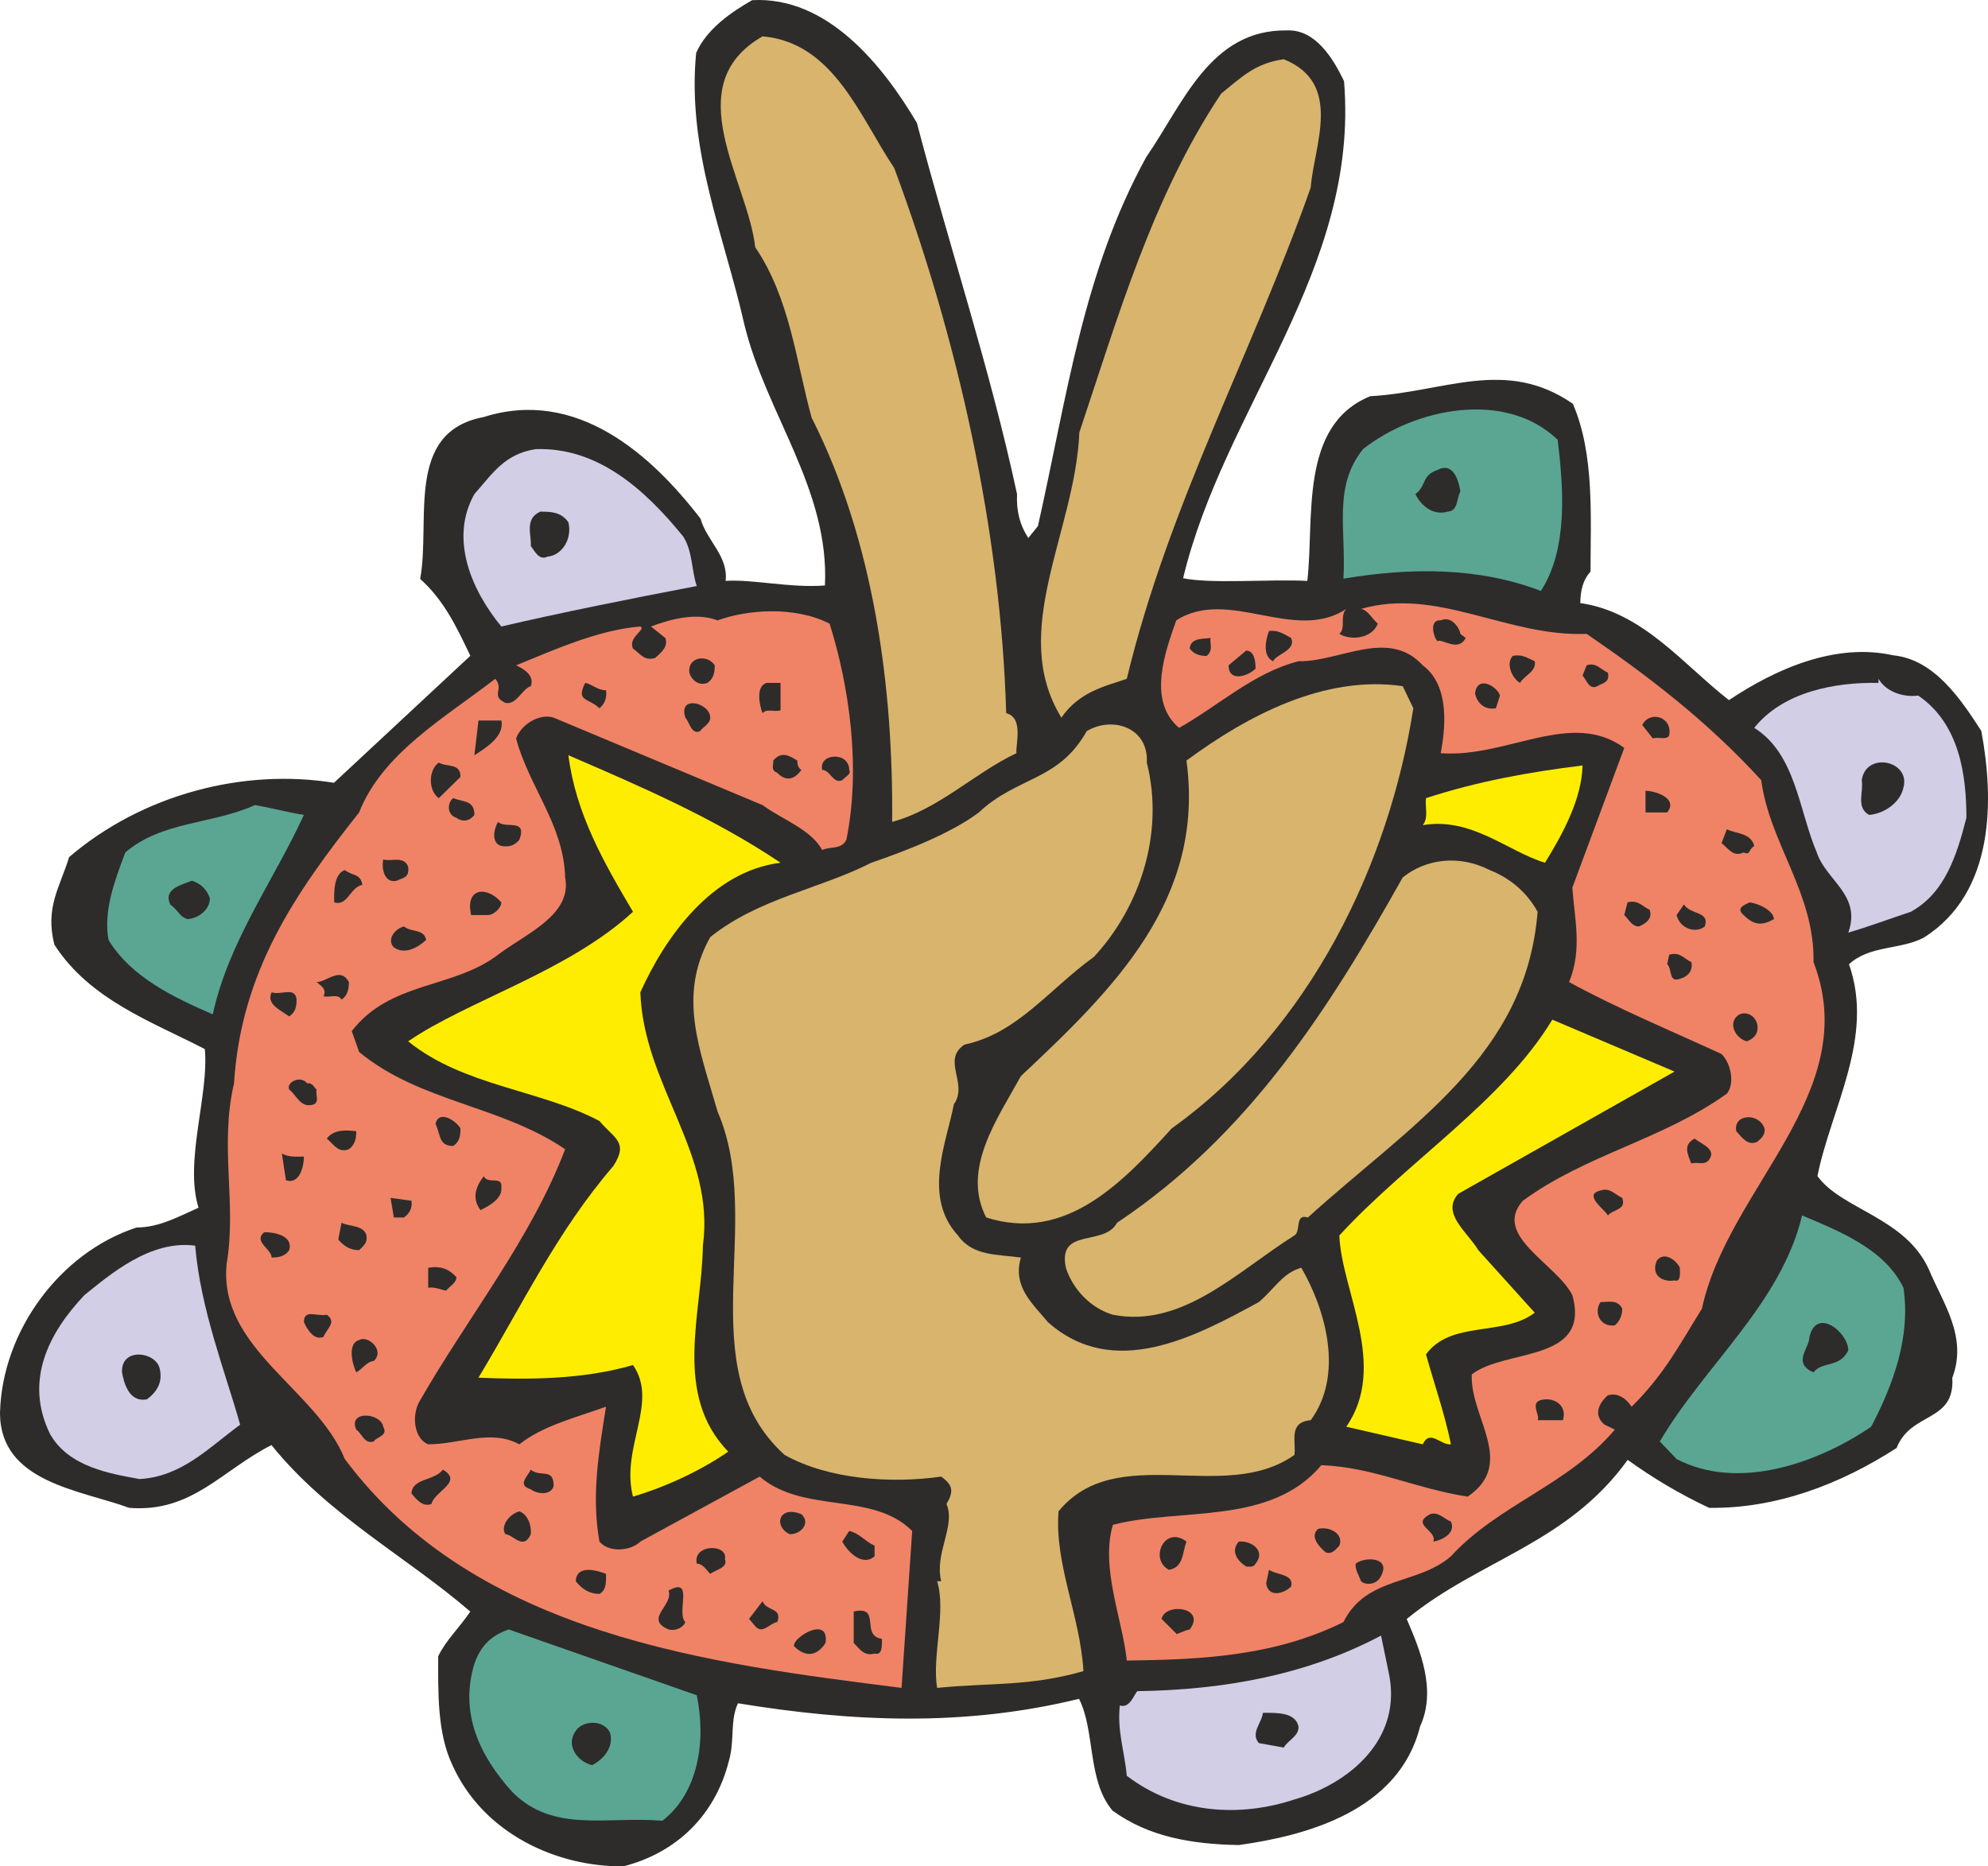
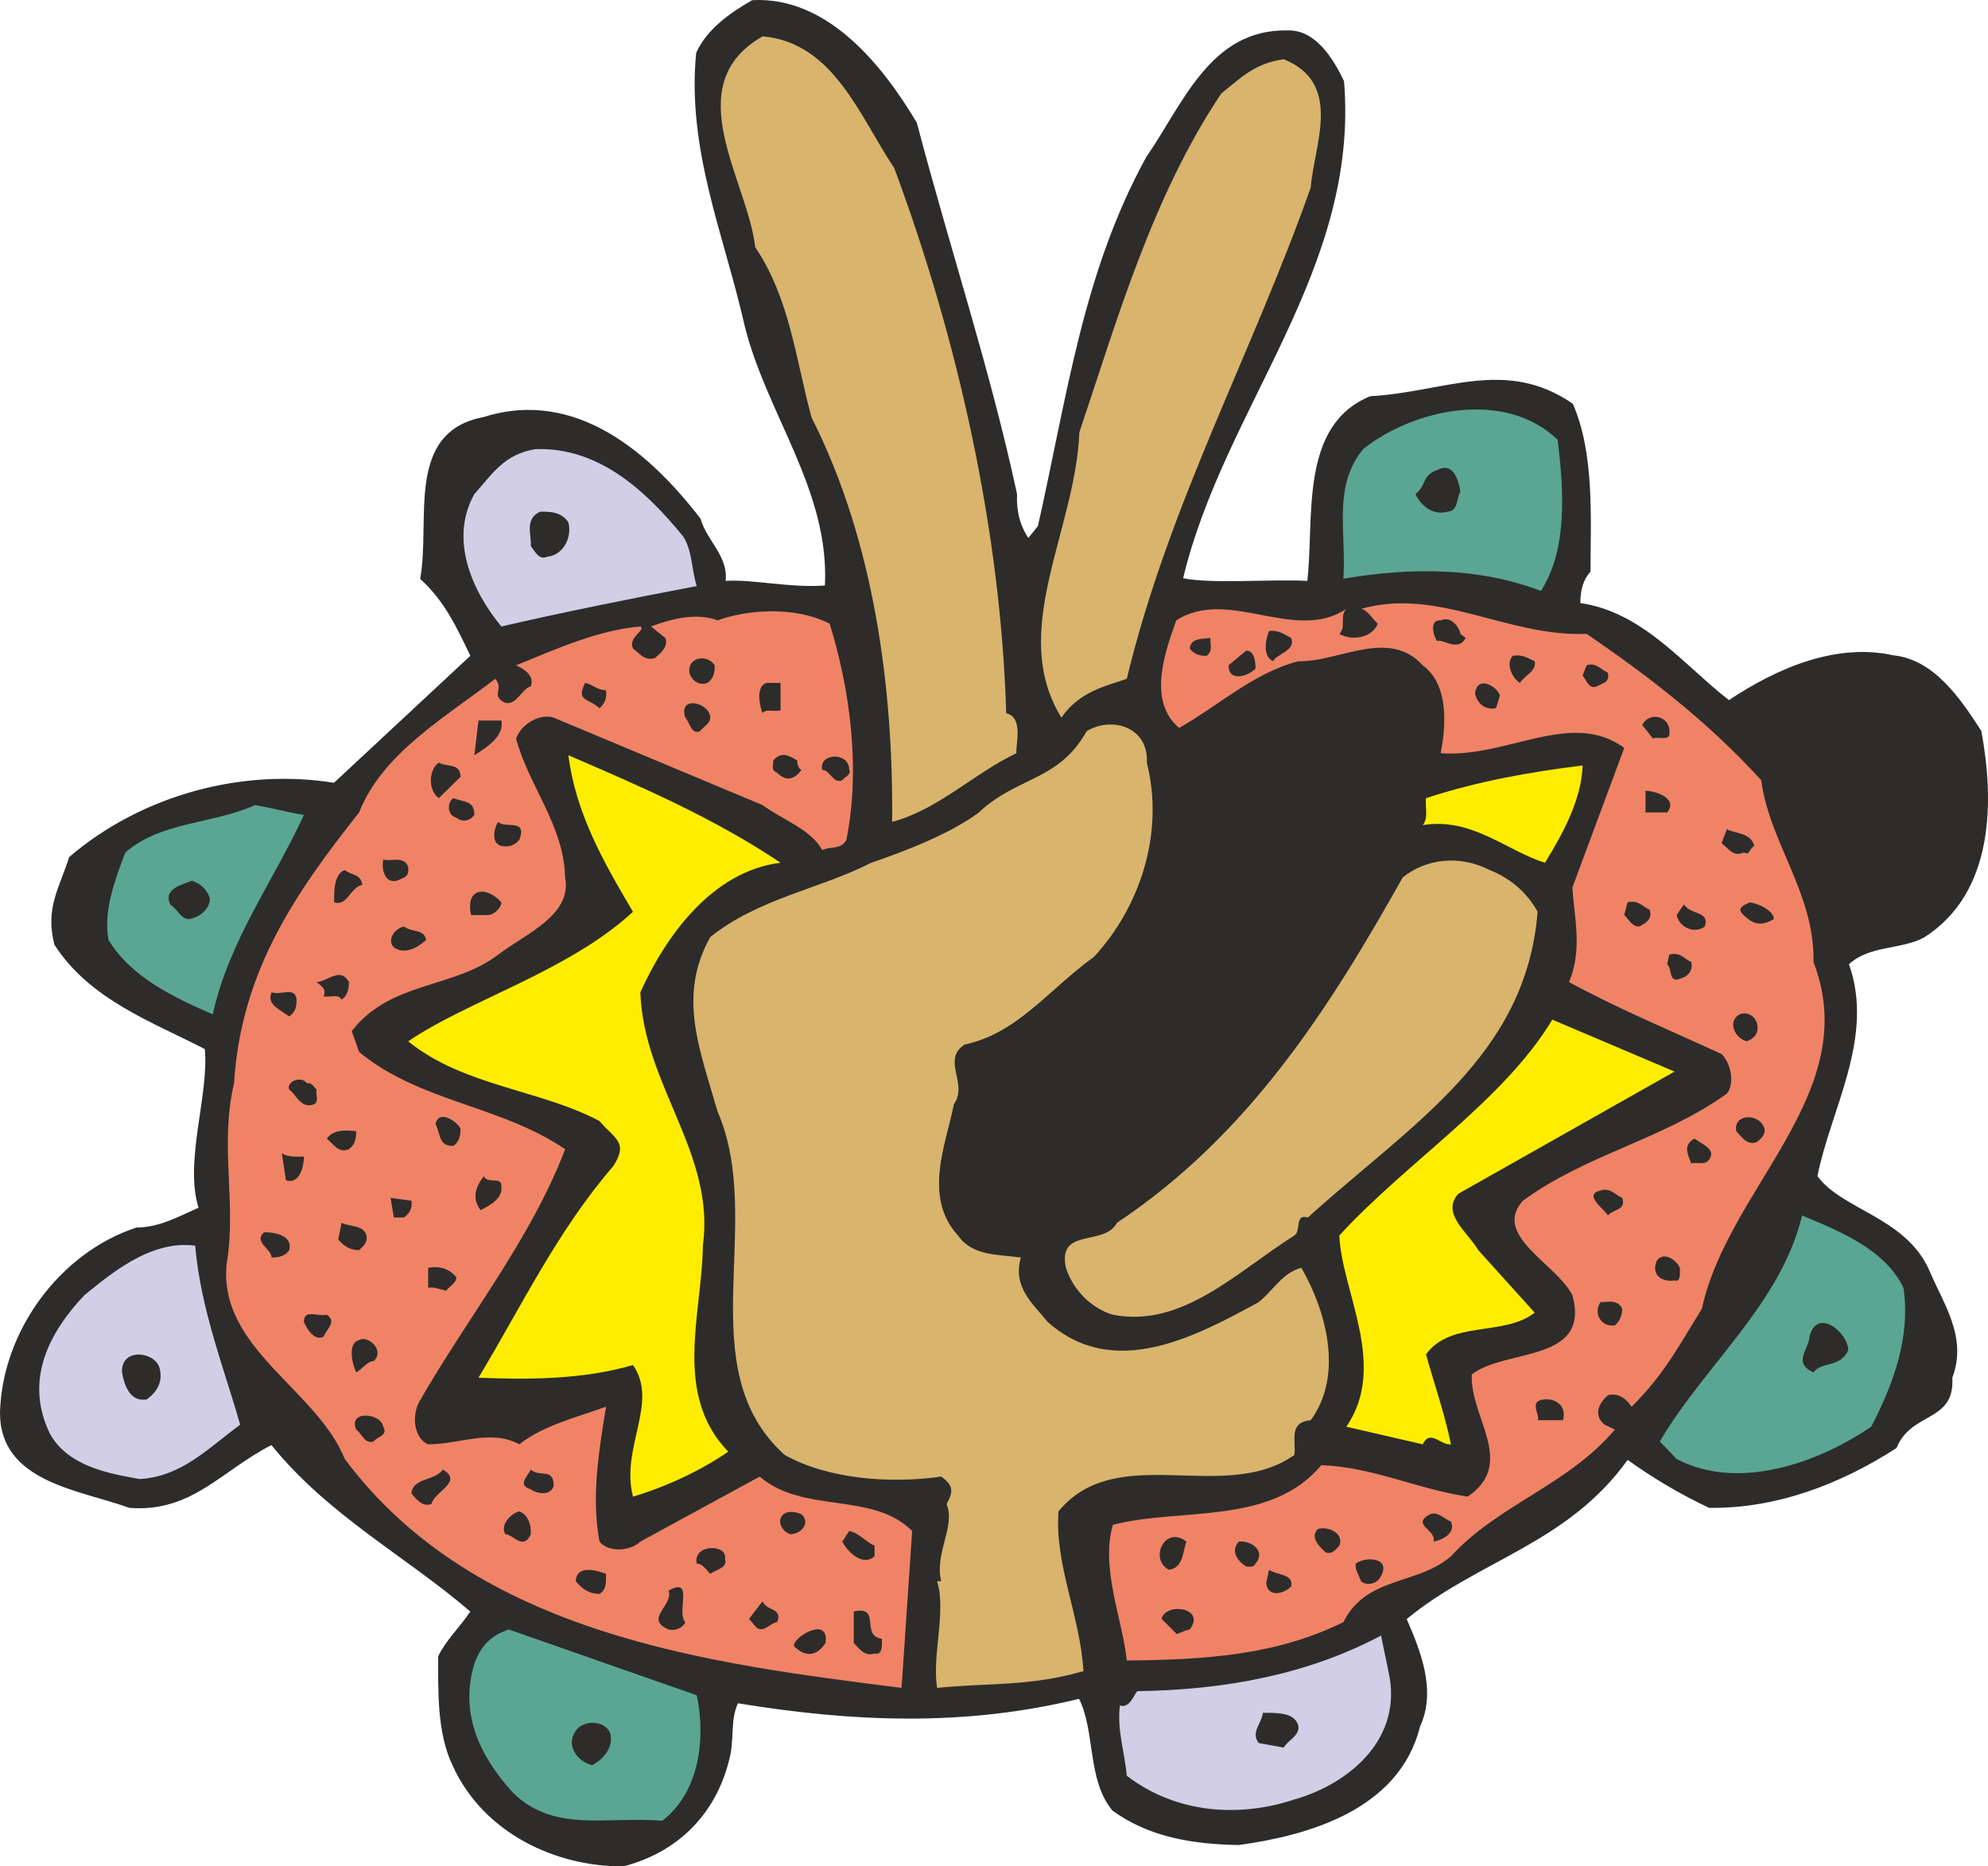
<svg xmlns="http://www.w3.org/2000/svg" height="438.38" viewBox="0 0 350.16 328.785" width="466.879">
  <path style="fill:#2d2c2b;stroke:#2d2c2b;stroke-width:.216;stroke-linejoin:round;stroke-miterlimit:10.433" d="M261.782 233.673c5.904 22.464 12.888 43.272 17.64 65.376-.144 3.096.576 5.688 2.088 7.92l1.8-2.232c5.184-23.04 7.92-44.712 19.08-65.016 6.48-9.36 11.232-22.464 24.696-22.248 4.968-.216 8.064 4.968 9.936 8.856 2.736 33.264-21.168 57.384-28.368 87.624 4.968 1.08 15.48.144 22.104.504 1.296-11.016-1.512-27.432 11.016-32.544 13.104-.72 23.76-6.84 35.568 1.296 3.816 8.784 3.096 20.016 3.096 29.448-1.296 1.44-1.8 3.312-1.8 5.688 11.016 1.512 18.216 10.872 26.28 17.136 8.496-5.688 18.936-10.152 28.944-7.92 7.128.72 11.736 7.56 15.408 13.248 2.232 11.952 2.448 28.368-10.08 36.288-4.104 2.16-9.576 1.296-13.248 4.752 4.608 12.888-3.168 25.416-5.544 37.368 4.248 5.976 15.48 7.272 19.656 16.488 2.448 5.904 6.84 11.808 4.104 19.008.504 7.848-7.2 5.832-9.792 12.312-9.936 6.408-21.168 10.656-32.904 10.512-5.184-2.448-9.792-5.184-14.4-8.496-10.656 14.904-26.28 17.64-39.024 28.152 2.376 5.544 5.328 12.528 2.376 18.936-3.672 14.76-19.872 19.152-31.824 20.808-8.28-.144-15.84-1.44-22.176-6.048-4.464-5.328-2.952-13.968-5.904-19.728-20.232 4.968-39.96 4.104-60.192.792-1.512 3.096-.576 6.624-1.656 10.296-2.376 9.36-9 15.984-18.432 18.432-11.736.144-24.624-5.76-30.024-17.712-2.736-5.688-2.52-13.032-2.52-19.152 1.296-2.736 3.816-5.112 5.688-7.92-11.232-9.72-25.056-16.92-35.136-29.448-8.856 4.464-14.04 11.952-25.056 11.088-8.64-3.168-22.68-4.464-22.68-16.632.36-14.328 10.512-28.152 23.976-32.544 4.032 0 7.56-2.016 11.016-3.528-2.592-8.208 1.872-19.944 1.08-28.08-9.144-4.752-20.232-8.64-26.496-18.36-1.656-6.48.936-10.008 2.592-15.336 12.888-11.016 30.6-15.624 46.584-13.032l24.12-22.464c-2.376-4.968-4.608-9.792-8.856-13.608 1.872-10.296-2.736-25.776 11.088-28.368 16.344-5.184 29.448 6.624 38.088 17.856 1.08 3.888 4.968 6.624 4.392 11.016 4.824-.36 11.448 1.296 17.712.792.864-16.992-10.368-30.384-14.184-46.08-3.528-15.624-10.152-30.744-8.496-47.808 1.872-4.248 6.264-7.2 9.792-9.216 13.248-.72 22.968 11.592 28.872 21.528z" transform="translate(-100.394 -212.007)" />
  <path style="fill:#d8b46d" d="M257.894 241.593c11.232 30.168 18.792 64.08 19.728 96.048 3.096.792 1.656 5.4 1.8 7.056-7.344 3.456-13.752 9.936-21.888 12.096.216-23.328-3.096-49.32-14.184-71.208-2.736-9.936-3.816-21.024-9.936-30.024-1.296-11.736-13.752-28.512 1.296-37.152 12.528 1.08 17.136 14.184 23.184 23.184zm73.368 3.456c-10.44 29.52-24.984 55.8-32.4 86.544-3.744 1.296-8.352 2.232-11.52 6.84-9.36-15.264 2.448-32.76 3.168-50.256 6.624-19.728 12.816-41.472 24.984-59.688 3.816-3.096 6.048-5.328 11.016-6.048 10.512 4.248 5.328 15.12 4.752 22.608z" transform="translate(-100.394 -212.007)" />
  <path style="fill:#5aa693" d="M374.75 289.473c1.08 8.784 1.8 19.296-2.952 26.64-10.872-4.176-22.824-4.176-34.776-2.16.504-8.64-1.872-16.2 3.456-22.824 9.072-7.2 25.056-10.512 34.272-1.656z" transform="translate(-100.394 -212.007)" />
  <path style="fill:#d2cee6" d="M220.742 306.537c1.656 2.592 1.44 5.904 2.376 8.712-11.376 2.16-24.264 4.752-34.416 7.128-5.184-6.264-9.216-15.408-4.752-23.328 3.312-3.744 5.328-7.056 10.8-7.92 10.872-.36 19.152 6.984 25.992 15.408z" transform="translate(-100.394 -212.007)" />
  <path style="fill:#2d2c2b" d="M357.614 298.617c-.72 1.296-.36 3.384-2.232 3.528-2.52.72-4.608-.936-5.688-3.096 2.016-1.512 1.08-3.312 3.888-4.248 3.096-1.656 3.888 2.736 4.032 3.816zm-157.104 5.4c.72 2.952-1.152 5.832-3.672 6.048-1.512.72-2.232-.936-2.952-1.872.144-2.016-1.152-4.752 1.656-6.048 1.8 0 3.672 0 4.968 1.872z" transform="translate(-100.394 -212.007)" />
  <path style="fill:#f08366" d="M379.862 323.673c10.512 7.2 21.168 15.264 30.744 25.776 1.512 11.232 9.432 19.872 9.216 32.04 8.856 23.04-15.048 39.672-19.656 61.056-3.888 6.264-6.624 11.592-12.384 17.28-.72-1.08-2.16-2.592-4.176-2.016-1.656 1.44-2.592 3.528-.576 5.184l1.8.864c-8.28 9.792-20.592 13.248-28.872 22.32-5.904 5.112-14.904 3.456-18.936 11.592-11.952 5.904-24.48 6.624-38.16 6.768-.72-7.128-4.68-16.344-2.448-23.904 11.88-3.096 27.72.216 36.72-10.512 9.216.36 16.416 4.104 25.776 5.544 8.64-5.904.36-13.968.72-21.528 5.904-4.608 21.024-2.016 17.712-13.968-2.808-5.544-14.184-10.512-8.712-16.632 11.232-8.208 24.552-10.728 35.928-18.864 1.44-1.8.72-5.328-.936-6.984-8.784-4.032-18.576-8.136-26.856-12.672 2.376-5.76.936-11.232.576-16.632l9.144-24.624c-9.36-6.84-20.592 1.8-32.328.936.72-3.888 1.8-11.808-3.168-15.48-6.048-6.624-14.688-.576-21.888-.72-7.92 2.016-14.184 7.92-21.024 11.736-5.688-4.752-2.376-13.608-.504-18.936 9.216-5.904 20.808 4.032 29.952-2.016-1.224 1.296 0 3.312-1.224 4.392 2.16 1.296 5.832.72 6.768-1.8-.936-.792-1.8-2.448-2.952-2.592 13.464-3.888 25.776 4.968 39.744 4.392zm-133.344-1.8c3.456 11.016 5.544 25.344 2.952 38.088-.936 1.8-2.808 1.08-4.248 1.8-2.016-3.672-6.984-5.328-10.512-7.92l-36.792-15.408c-2.376-.792-5.688 1.08-6.624 3.672 2.232 8.424 8.424 15.264 8.64 24.48 1.296 6.624-6.984 9.936-11.808 13.608-7.92 6.048-18.936 4.608-25.776 13.464l1.296 3.672c10.728 8.856 24.84 9.36 36.288 17.136-6.048 15.912-17.28 29.736-25.776 44.64-1.296 2.592-.72 6.408 1.656 7.344 5.544 0 11.016-2.736 16.056 0 4.176-3.312 10.08-4.752 15.264-6.624-1.296 8.136-2.592 15.84-1.152 23.76 1.656 2.016 5.544 1.656 7.2 0l21.024-11.448c7.704 6.624 19.872 2.592 26.856 9.576l-1.872 27.648c-33.48-4.248-74.88-9.216-98.064-40.32-4.968-12.312-22.32-19.512-20.808-34.416 1.8-10.512-1.296-20.736 1.296-31.752 1.224-19.728 10.8-33.552 22.032-47.736 4.104-10.44 15.12-16.704 23.976-23.544 1.656 1.872-.936 2.952 1.8 4.248 2.016.36 2.808-2.376 4.464-2.952.72-1.872-1.296-3.096-2.592-3.672 7.2-2.952 14.688-6.264 21.888-6.84 1.08.576-2.232 1.872-1.296 3.888 1.296.936 2.016 2.232 3.888 1.656 1.08-.936 2.376-2.016 1.8-3.528l-2.52-2.016c3.456-1.296 7.92-2.52 11.736-1.08 5.184-1.872 13.464-2.592 19.728.576z" transform="translate(-100.394 -212.007)" />
  <path style="fill:#2d2c2b" d="m357.614 323.673.936.72c-1.296 2.592-4.248 0-4.968.576-.72-.72-1.512-3.888.576-3.672 2.016-.936 3.456 1.656 3.456 2.376zm-29.808.72c.936 2.232-2.592 2.808-3.168 4.104-2.016-.936-1.224-4.104-.72-5.328 1.512-.216 2.592.504 3.888 1.224zm-14.184 0c-.216.792.576 2.232-.72 3.168-1.296 0-2.232-.36-2.952-1.296.144-2.016 2.592-1.656 3.672-1.872zm7.92 5.4c-1.44 1.44-4.752 2.376-4.752-.576l3.096-2.592c1.44 0 1.656 1.872 1.656 3.168zm49.176-1.296c.36 1.8-1.872 2.52-2.592 3.816-1.296-.72-2.592-3.312-1.296-4.752 1.656-.36 2.592.36 3.888.936zm-144.432.72c0 1.296-.216 2.376-1.296 3.096-1.512.576-2.808-.504-3.168-1.8-.36-2.808 3.168-3.312 4.464-1.296zm157.32 1.296c.36 1.8-.936 1.8-1.872 2.376-1.44.72-1.872-1.08-2.592-1.872l.72-1.8c1.656-.576 2.448.72 3.744 1.296z" transform="translate(-100.394 -212.007)" />
-   <path style="fill:#d8b46d" d="M349.334 336.777c-4.248 27.216-18.072 56.52-42.552 74.016-8.64 9.504-18.648 20.16-32.688 15.696-4.392-8.568 2.016-17.424 6.12-24.912 16.344-15.336 32.472-31.104 29.16-55.584 10.728-7.92 24.336-15.12 38.088-13.104z" transform="translate(-100.394 -212.007)" />
-   <path style="fill:#d2cee6" d="M438.254 334.545c7.344 4.968 8.496 14.184 8.496 21.528-1.656 6.48-3.744 13.248-9.792 16.56-3.888 1.296-7.344 2.592-11.016 3.672 2.376-6.624-3.888-9.144-5.544-14.112-3.168-7.416-3.672-17.352-11.016-21.96 5.112-6.408 14.328-8.064 21.888-7.92v-.72c1.296 2.232 4.248 3.312 6.984 2.952z" transform="translate(-100.394 -212.007)" />
  <path style="fill:#2d2c2b" d="M207.134 333.609c.144.936 0 2.232-1.152 3.168-2.016-1.872-4.176-1.152-2.52-4.464 1.224.216 2.16 1.296 3.672 1.296zm30.744 3.528c-1.152.36-2.448-.36-3.168.504-.504-1.224-1.296-4.752.72-5.328h2.448zm126.72-2.592-.72 2.232c-2.016.36-3.312-.936-3.672-2.592.36-3.312 3.888-1.296 4.392.36zm-139.104 3.888c0 1.08-1.296 1.656-1.8 2.376-1.512.72-1.872-1.656-2.592-2.376-1.296-4.104 4.392-2.592 4.392 0zm168.912 3.096c-.36.936-2.016.216-2.88.576l-1.872-2.376c1.296-2.592 5.328-1.512 4.752 1.8zm-205.704-2.592c.576 2.808-2.736 4.824-4.752 6.12l.72-6.12z" transform="translate(-100.394 -212.007)" />
  <path style="fill:#d8b46d" d="M302.39 346.353c3.168 12.528-1.296 25.56-9.288 34.2-8.136 5.904-13.464 13.464-22.824 15.48-4.104 2.736.72 6.84-1.872 10.512-1.296 6.768-5.544 16.272.72 23.112 2.592 3.672 6.984 3.312 11.088 3.888-1.512 5.112 2.016 8.064 4.752 11.376 11.592 10.296 25.92 2.592 37.152-3.528 2.952-2.52 4.176-5.112 7.488-6.048 4.248 7.344 7.56 18.792 1.656 26.856-4.032.36-2.52 3.744-2.88 6.12-12.384 8.784-31.248-2.592-41.544 9.936-.72 9.36 3.816 18.36 4.392 28.152-9.576 2.736-16.344 2.016-25.776 2.952-.936-5.688 1.656-13.464 0-18.792h.72c-1.224-4.968 2.592-9.72.936-13.608 1.296-2.232 1.152-3.312-.936-4.824-9 1.296-20.016.432-27.576-3.816-16.92-15.264-3.312-40.896-11.808-60.48-3.096-10.872-7.128-20.304-1.296-30.744 8.496-6.84 19.368-8.496 28.368-13.104 5.904-2.016 13.968-5.112 18.936-8.856 6.84-6.408 14.04-5.472 19.008-14.328 4.608-2.736 10.944-.576 10.584 5.544z" transform="translate(-100.394 -212.007)" />
  <path style="fill:#2d2c2b" d="M241.55 347.649c-1.296 1.8-2.808 2.016-4.248.504-1.296-.504-.576-1.44-.72-2.16 1.44-1.656 2.736-.936 4.248 0 0 .36 0 1.224.72 1.656z" transform="translate(-100.394 -212.007)" />
  <path style="fill:#ffed00" d="M237.878 363.993c-12.168 1.512-20.304 13.104-24.696 22.824.576 16.416 13.248 28.368 11.016 44.64-.144 12.024-5.328 26.136 4.464 36.288-4.608 3.168-10.512 6.048-16.776 7.92-2.232-8.64 4.608-16.56 0-23.184-8.856 2.592-18.576 2.592-27.216 2.232 7.56-12.528 13.824-25.776 23.76-37.296 2.736-4.248.144-4.824-2.448-7.92-10.44-5.544-23.904-6.12-33.696-14.04 10.368-7.128 28.224-12.312 39.6-22.824-5.112-8.64-10.08-17.28-11.376-27.576 12.672 5.472 25.56 11.016 37.368 18.936z" transform="translate(-100.394 -212.007)" />
  <path style="fill:#2d2c2b" d="M249.974 347.649c.432.72-.72 1.224-1.224 1.8-1.656.72-2.088-1.8-3.528-1.8-.72-2.952 4.752-3.312 4.752 0zm-68.472 1.224-3.816 3.744c-1.872-1.296-1.872-4.968 0-6.264 1.44.864 3.816 0 3.816 2.52zm254.16 1.872c-.576 2.736-3.456 4.608-6.048 4.824-2.376-1.296-.936-4.104-1.296-6.12.72-5.112 8.64-3.456 7.344 1.296z" transform="translate(-100.394 -212.007)" />
  <path style="fill:#ffed00" d="M379.142 346.857c-.144 5.904-3.456 12.024-6.624 17.136-6.624-2.016-12.888-8.064-21.528-6.624 1.08-1.296.36-3.312.576-4.752 9-2.952 18.216-4.608 27.576-5.76z" transform="translate(-100.394 -212.007)" />
  <path style="fill:#2d2c2b" d="M394.046 355.137h-3.816v-3.816c1.656 0 5.832 1.296 3.816 3.816zm-210.096.432c-.936 1.224-2.232 1.224-3.168.504-1.656-.504-1.656-2.592-.576-3.456 1.872.72 3.744.36 3.744 2.952z" transform="translate(-100.394 -212.007)" />
  <path style="fill:#5aa693" d="M153.926 355.569c-5.328 11.592-13.248 22.248-16.056 35.136-6.768-2.952-14.328-6.48-18.36-13.104-.936-5.112 1.08-10.44 2.952-15.408 6.408-5.544 15.408-4.968 22.824-8.352 2.736.432 5.832 1.296 8.64 1.728z" transform="translate(-100.394 -212.007)" />
  <path style="fill:#2d2c2b" d="M191.87 359.96c-.936 1.08-1.872 1.297-3.168 1.08-1.872-.503-1.296-3.095-.576-4.247 1.296 1.296 5.184-.72 3.744 3.168zm217.512 1.08c-1.152.72-.576 1.657-1.872 1.153-1.872.864-2.736-.792-3.888-1.656l.936-2.448c1.44.792 4.248.576 4.824 2.952zm-237.096 3.673c.216 1.872-.72 1.872-2.016 2.448-2.016.504-2.736-1.872-2.376-3.744 1.296.432 3.672-.72 4.392 1.296z" transform="translate(-100.394 -212.007)" />
  <path style="fill:#d8b46d" d="M371.222 372.633c-2.016 25.416-22.248 37.368-40.464 53.856-2.376-.72-1.152 2.448-2.376 3.168-10.152 6.408-19.728 16.344-31.968 13.968-3.672-1.08-6.984-4.248-8.28-8.28-1.512-7.2 6.768-3.672 9-7.92 23.328-15.552 37.44-37.872 50.328-60.84 4.104-3.312 10.008-4.032 15.336-1.296 3.672 1.44 6.624 4.032 8.424 7.344z" transform="translate(-100.394 -212.007)" />
  <path style="fill:#2d2c2b" d="M164.222 367.88c-2.232.505-2.592 3.817-4.968 3.097 0-1.296-.216-4.968 1.872-5.688 1.44 1.08 2.736.576 3.096 2.592zm-26.856 2.377c0 2.016-2.016 3.528-3.888 3.672-1.44-.36-1.44-1.296-3.096-2.592-1.296-2.736 2.016-3.456 3.816-4.176 1.512.504 2.592 1.44 3.168 3.096zm51.336.72c0 .936-1.296 2.232-2.376 2.232h-2.952c-1.08-4.824 2.736-5.184 5.328-2.232zm202.248 1.296c.576 1.512-.576 2.376-1.872 2.952-1.296 0-1.8-1.296-2.592-2.016l.576-2.232c1.872-.504 2.592.72 3.888 1.296zm21.888 1.656c-2.016 1.152-3.456 1.152-5.328-.72-1.512-1.296.36-1.872 1.08-2.232 1.656.216 4.248 1.512 4.248 2.952zm-12.168 1.296c-1.656 1.296-4.392.36-4.968-2.016l1.296-1.872c1.152 1.872 4.608 1.152 3.672 3.888zM175.454 377.6c-1.656 1.513-3.888 2.593-5.688 1.297-1.296-1.296.144-3.312 1.8-3.672 1.296 1.08 3.528.36 3.888 2.376zm222.84 3.889c.36 1.44-.576 2.592-2.016 2.952-2.016.72-1.296-1.656-2.232-2.592l.36-1.656c1.872-.576 2.592.72 3.888 1.296zm-236.448 3.528c0 1.224-.216 2.376-1.296 3.096-.576-1.08-2.016-.36-3.168-.576.576-1.296-.36-1.8-1.224-2.52 1.8 0 4.176-2.808 5.688 0zm-9.216 3.096c0 1.296-.216 2.232-1.296 2.952-1.872-1.296-4.032-2.232-3.096-4.248 1.656.576 4.176-1.08 4.392 1.296zm257.256 4.247c.36 1.657-.504 2.593-1.8 3.097-2.088-.504-3.528-3.456-1.296-4.752 1.44-.576 2.736.36 3.096 1.656z" transform="translate(-100.394 -212.007)" />
  <path style="fill:#ffed00" d="M357.254 422.313c-3.096 3.456 1.656 6.768 3.528 9.936l9.936 11.016c-5.544 4.248-14.76 1.296-19.152 7.344 1.44 5.184 3.312 10.512 4.392 15.84-1.8.216-3.672-2.736-4.968 0l-13.464-3.096c7.416-10.728-.864-23.976-1.224-33.696 11.952-13.032 28.872-23.688 37.512-38.016l21.528 9.144z" transform="translate(-100.394 -212.007)" />
  <path style="fill:#2d2c2b" d="M156.158 403.953c-.216.936.504 2.016-.432 2.592-2.376.864-3.096-1.656-4.392-2.592-.576-1.296 2.016-2.592 3.168-1.08.864-.216 1.224.72 1.656 1.08zm25.344 6.84c0 1.224-.144 2.376-1.296 3.096-2.52 0-2.16-1.872-3.096-3.888.576-2.592 3.672-.504 4.392.792zm229.68 0c.216 1.08-.576 1.8-1.296 2.376-1.656.72-2.592-.72-3.672-1.872-.576-3.096 4.032-3.312 4.968-.504zm-248.04.504c0 1.296-.216 2.376-1.296 3.168-1.872.72-2.592-.792-3.888-1.872 1.296-1.8 3.888-1.44 5.184-1.296zm238.32 4.968c-.792 1.152-2.088.36-3.168.72-.72-1.8-1.44-3.312.576-4.392 1.44 1.08 3.816 1.872 2.592 3.672zm-247.536-.505c0 1.657-.72 4.969-3.168 4.177l-.72-4.752c1.08.72 2.592.576 3.888.576zm34.776 5.4c.216 1.873-1.872 3.169-3.672 4.033-1.512-2.016-.936-4.032.576-5.976.72 1.512 3.312-.144 3.096 1.944zm197.424 1.873c.792 2.16-1.656 2.016-2.52 3.096-.576-1.08-4.464-3.672-1.296-4.392 1.656-.576 2.52.72 3.816 1.296zm-213.264.504c.216 1.296-.36 2.232-1.296 2.952h-1.8l-.576-3.456z" transform="translate(-100.394 -212.007)" />
  <path style="fill:#5aa693" d="M435.662 438.873c1.296 8.64-1.8 17.064-5.688 24.48-9.432 6.408-23.4 11.376-34.272 5.688l-2.952-3.096c7.92-13.464 21.384-24.336 25.056-39.816 6.624 2.808 14.544 5.904 17.856 12.744z" transform="translate(-100.394 -212.007)" />
  <path style="fill:#2d2c2b" d="M164.942 429.657c.216 1.296-.504 1.8-1.296 2.592-1.656 0-2.736-.792-3.672-1.872l.576-2.952c1.44.72 3.888.36 4.392 2.232zm-13.608 2.592c-.72 1.08-1.872 1.296-3.096 1.296 0-1.512-3.312-2.808-1.296-4.464 1.8 0 5.112.576 4.392 3.168z" transform="translate(-100.394 -212.007)" />
  <path style="fill:#d2cee6" d="M134.774 431.457c.936 11.232 5.328 22.32 7.92 31.536-5.688 4.176-10.296 9.144-17.712 9.576-5.112-.936-12.456-2.088-15.768-7.92-4.608-9.432-.216-17.856 6.048-24.48 4.392-3.528 11.592-9.792 19.512-8.712z" transform="translate(-100.394 -212.007)" />
  <path style="fill:#2d2c2b" d="M396.278 435.345c0 .936.216 2.592-.936 2.232-2.16.36-4.248-.936-3.096-3.528 1.296-1.656 3.456 0 4.032 1.296zM180.782 437c0 1.08-1.296 1.657-1.8 2.377-.936-.144-2.088-.72-3.168-.504v-3.528c2.232-.36 3.672.216 4.968 1.656zm205.344 5.545c0 1.08-.36 2.16-1.296 2.952-2.52.36-3.816-2.232-2.52-4.104 1.44 0 2.952-.504 3.816 1.152zm-228.168 1.08c1.872 1.296-.144 2.592-.576 3.888-1.656.72-2.88-1.296-3.456-2.592 0-2.376 2.232-.936 4.032-1.296zm267.984 6.264c-1.512 3.168-4.608 1.872-6.12 3.888-3.816-1.656-.72-4.248-.72-6.264 1.296-5.328 6.84-.72 6.84 2.376zm-259.704 1.871c-1.296.145-2.016 1.44-3.096 2.017-.792-1.656-1.512-5.184.504-5.688 1.512-.936 4.608 1.8 2.592 3.672zm-37.728 1.297c.576 2.376-.36 4.032-2.232 5.472-3.096.576-4.032-2.736-4.392-4.752-.216-4.464 5.904-3.672 6.624-.72zm247.176 9.143h-4.464c.576-.863-1.8-3.455 1.296-3.671 1.872-.144 3.888 1.152 3.168 3.672zm-207.792 1.153c.936 1.656-1.296 1.8-1.656 2.592-1.656.504-2.016-1.296-3.096-2.088-1.512-3.456 4.392-2.952 4.752-.504zm8.496 13.607c-1.512.577-2.592-.72-3.528-1.871.216-2.736 4.032-2.16 5.544-4.176 3.672 2.16-1.512 3.816-2.016 6.048zm21.528-3.167c-.576 1.872-3.168 1.296-4.032.576-2.448-.72-.576-2.232 0-3.456 1.656 1.44 4.032-.432 4.032 2.88zm-4.032 8.496c-1.296 2.952-3.168 0-4.464 0-.936-1.296.576-3.528 2.448-4.032 1.44.504 2.16 2.376 2.016 4.032zm47.664-3.529c1.656 1.513 0 3.529-2.016 3.529-2.952-1.296-2.016-5.184 2.016-3.528zm114.408 1.297c.936 2.088-1.656 3.312-3.096 3.528.72-2.016-4.104-2.952-.576-4.824 1.44-.504 2.376.792 3.672 1.296zm-19.656 4.248c-.576.576-1.296 1.656-2.448 1.152-1.296-1.152-2.736-2.808-1.296-4.104 1.872-.504 4.608.792 3.744 2.952zm-81.864 0v1.872c-2.016 1.8-4.608-.576-5.688-2.592l1.224-1.872c1.872.432 2.808 1.872 4.464 2.592zm54.936-.72c-.72 1.872-.504 4.608-3.096 4.968-3.528-1.872-.72-7.92 3.096-4.968zm12.168 3.888c-.36.72-1.08.504-1.656.504-1.656-1.08-2.736-2.736-1.296-4.392 2.232-.216 4.824 1.656 2.952 3.888zm-93.456-.793c.576 1.513-1.656 1.873-2.592 2.593-.72-.72-1.296-1.8-2.376-1.8-.72-3.528 5.544-3.528 4.968-.792zm115.56 2.953c-.72 1.656-2.808 1.656-3.528.936-.36-1.08-1.08-2.016-.936-3.096 1.656-1.296 6.264-1.152 4.464 2.16zm-136.512-.36c0 1.296.144 2.808-1.152 3.528-1.656 0-2.952-.72-4.176-2.232.144-3.096 4.032-1.8 5.328-1.296zm120.672 2.232c-1.296 1.296-4.032 2.016-4.392-.576l.504-2.376c1.296.936 4.464.72 3.888 2.952zm-106.704 6.264c-.216.72-1.44 1.656-2.952 1.296-4.392-1.872.936-4.248 0-6.84 4.608-2.592 1.296 3.888 2.952 5.544zm16.2 0c-1.296.144-2.592 2.232-3.888.72l-1.08-1.296 2.376-3.096c.72 1.8 3.528 1.08 2.592 3.672zm72.648 1.296c-.936.144-2.592 1.08-2.376.72l-2.592-2.592c.72-2.952 7.92-2.016 4.968 1.872zm-54.216 1.655c0 1.08.144 2.953-1.296 2.593-1.872.504-2.592-.792-3.672-1.872v-5.544c4.968-1.08 1.08 4.248 4.968 4.824z" transform="translate(-100.394 -212.007)" />
  <path style="fill:#5aa693" d="M223.118 510.657c1.656 7.92.36 17.136-6.048 22.104-9.936-.792-19.152 2.16-26.352-4.968-6.048-6.624-9.36-14.184-6.768-22.68 1.08-3.096 2.88-4.968 6.048-6.048z" transform="translate(-100.394 -212.007)" />
  <path style="fill:#2d2c2b" d="M245.798 501.44c-1.656 2.593-3.744 2.377-5.544.577-.36-1.512 6.264-5.544 5.544-.576z" transform="translate(-100.394 -212.007)" />
  <path style="fill:#d2cee6" d="M344.942 506.409c2.736 11.952-6.984 19.872-16.56 22.608-9.576 3.168-20.664 2.592-29.52-4.176-.36-4.104-1.728-7.92-1.224-12.384 1.8.576 2.52-2.016 3.096-2.52 15.48-.216 30.024-2.952 42.912-9.792z" transform="translate(-100.394 -212.007)" />
  <path style="fill:#2d2c2b" d="M329.102 516.129c.144 1.728-1.872 2.448-2.592 3.744l-4.392-.792c-1.512-1.8.504-3.456.72-5.328 2.376 0 5.688-.144 6.264 2.376zm-121.248 1.151c.72 2.593-1.296 4.753-3.168 5.689-2.52-.576-4.752-3.456-2.88-6.048 1.224-1.872 4.968-2.016 6.048.36z" transform="translate(-100.394 -212.007)" />
</svg>